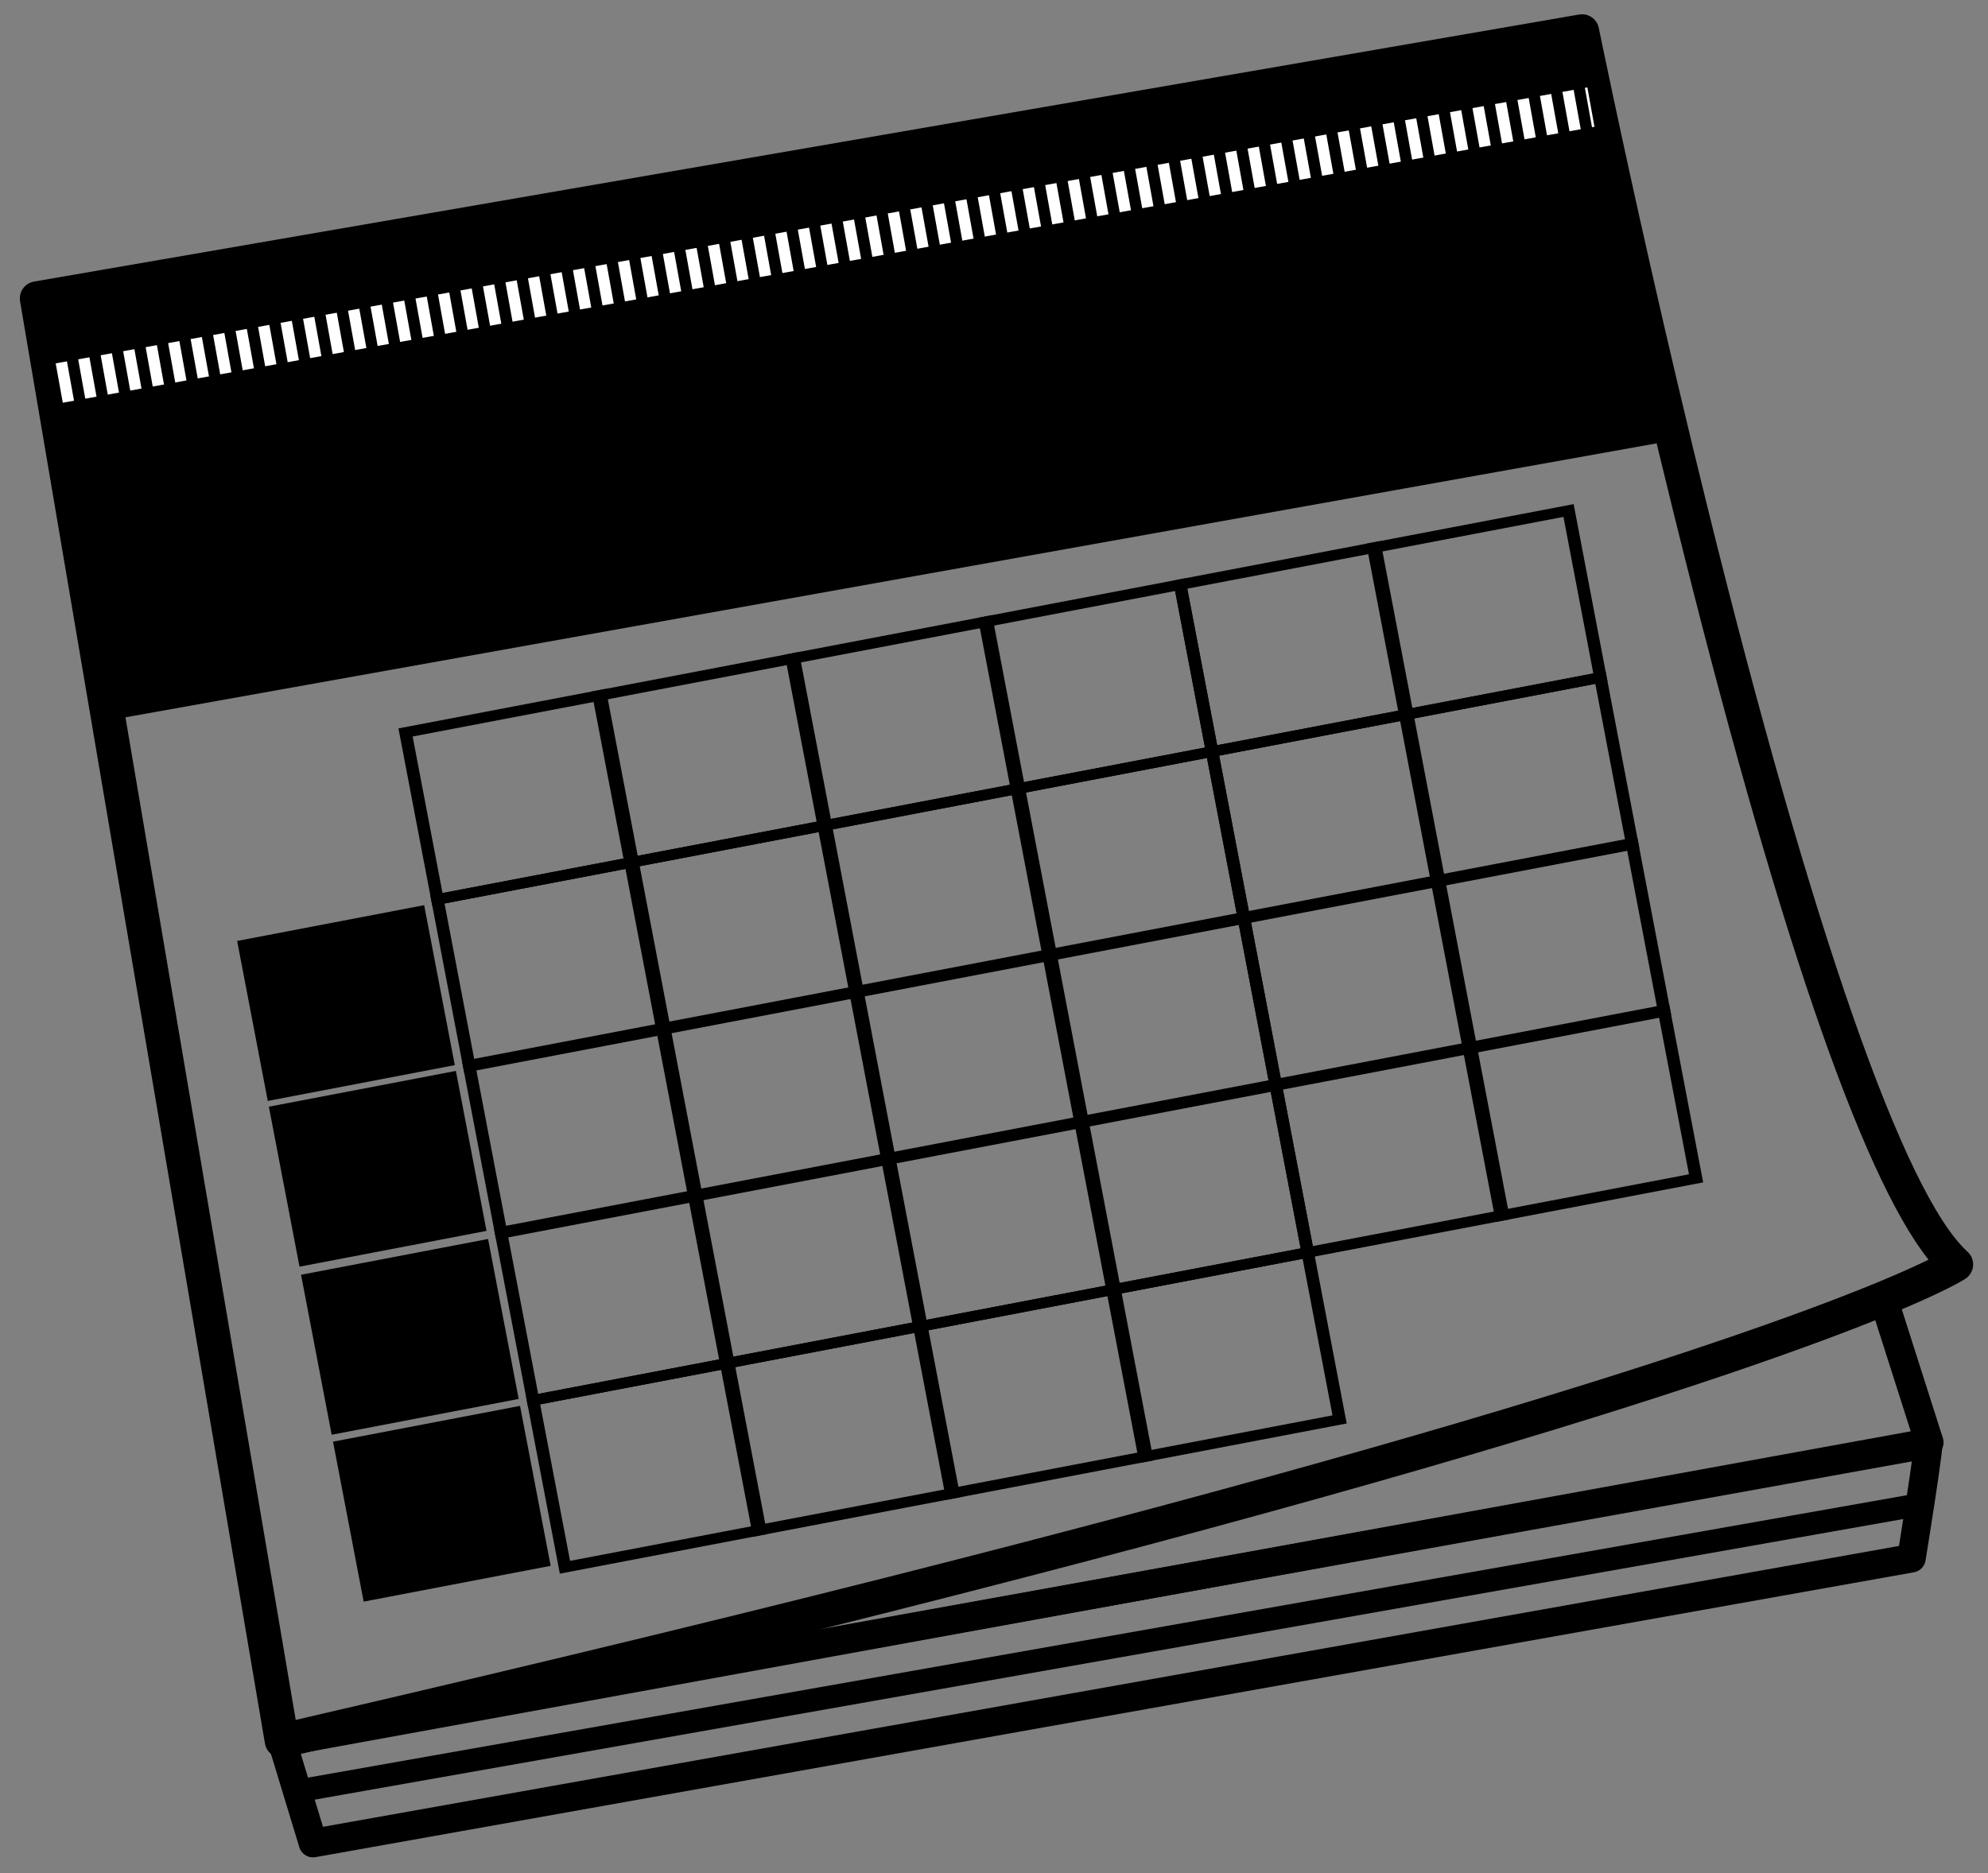
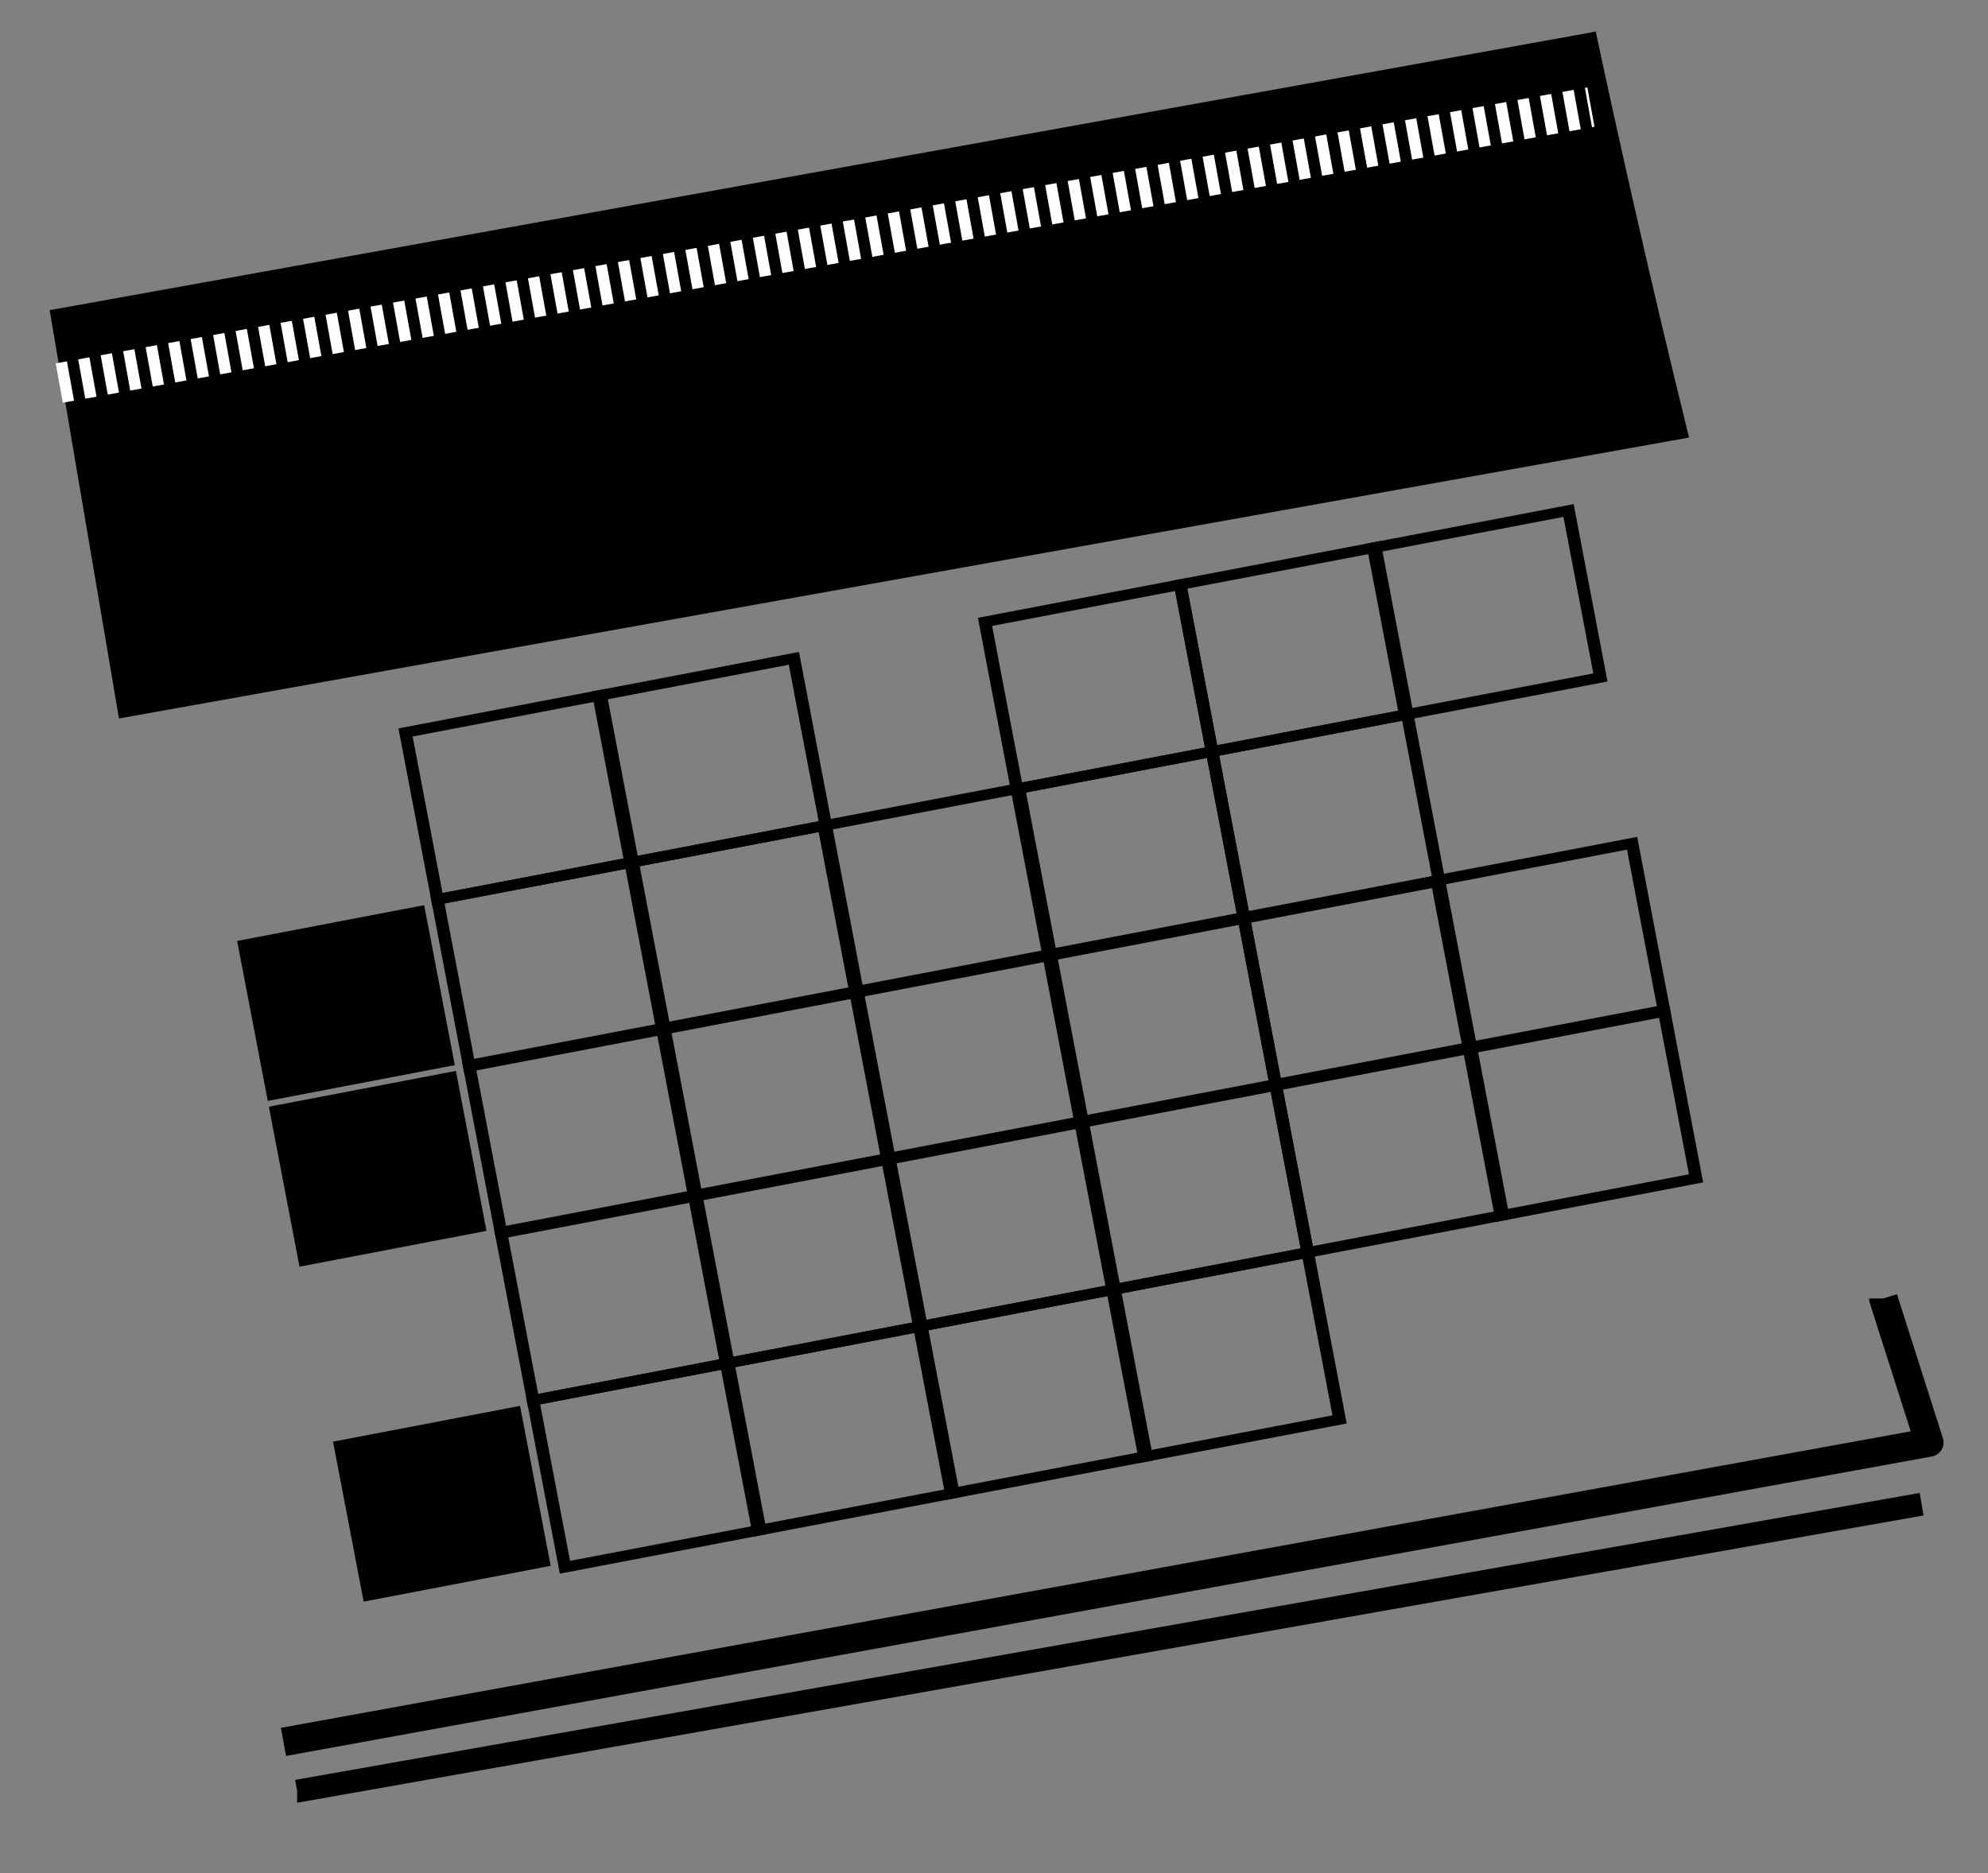
<svg xmlns="http://www.w3.org/2000/svg" version="1.1" id="Layer_5" x="0px" y="0px" width="348px" height="328px" viewBox="0 0 348 328" enable-background="new 0 0 348 328" xml:space="preserve">
  <rect x="0" y="0" width="348" height="328" fill="#808080" stroke="none" />
  <g>
    <g>
      <path d="M295.666,76.59l-0.369,0.09l-274.351,49.1l-0.12,0.02L8.687,54.3l1.35-0.23l268.12-48.32l1.17-0.25    C282.557,20.64,288.436,47.34,295.666,76.59z" />
      <g>
-         <path d="M49.34,307.79c-0.587,0-1.167-0.173-1.664-0.504c-0.688-0.458-1.156-1.18-1.294-1.994L3.512,52.761     c-0.276-1.63,0.818-3.176,2.447-3.458l270.46-46.76c1.6-0.277,3.126,0.769,3.45,2.357c0.002,0.008,0.979,4.807,2.725,12.972     c2.896,13.574,8.865,40.846,16.318,70.997c18.279,73.939,34.441,120.219,45.51,130.313c0.685,0.625,1.042,1.53,0.969,2.454     c-0.072,0.923-0.568,1.761-1.343,2.27c-0.32,0.211-3.412,2.174-13.223,6.226c-26.262,10.816-97.66,35.275-280.81,77.58     C49.792,307.765,49.565,307.79,49.34,307.79z M9.928,54.707L51.765,301.15c180.437-41.768,250.832-65.881,276.772-76.564     c4.224-1.744,7.132-3.079,9.049-4.017c-11.867-14.988-26.817-58.738-44.498-130.26c-7.474-30.232-13.459-57.575-16.361-71.184     c-0.957-4.478-1.685-7.946-2.147-10.175L9.928,54.707z" />
-       </g>
+         </g>
      <g>
        <path d="M50.068,307.46l-0.896-4.92l285.3-51.924l-7.175-22.496c-0.078-0.246-0.118-0.502-0.118-0.76l2.517-0.006l2.365-0.754     l8.04,25.209c0.218,0.682,0.132,1.424-0.233,2.039c-0.366,0.614-0.979,1.043-1.682,1.177l-0.458,0.08L50.068,307.46z" />
      </g>
      <g>
-         <path d="M54.788,325.22c-1.083,0-2.066-0.706-2.391-1.774l-5.45-17.93c-0.208-0.683-0.113-1.421,0.259-2.03     c0.373-0.608,0.987-1.029,1.689-1.155L335.5,250.655c0.487-0.696,1.166-1.049,2.028-1.049c0.684,0,1.348,0.285,1.819,0.779     c0.78,0.817,0.734,1.802,0.71,2.33c-0.061,1.024-0.326,3.141-0.813,6.503l-0.209,1.391c-0.156,1.052-0.318,2.135-0.484,3.205     c-0.215,1.42-0.437,2.831-0.637,4.108l-0.125,0.795c-0.411,2.64-0.723,4.529-0.723,4.529c-0.173,1.045-0.985,1.868-2.028,2.054     l-279.809,49.88C55.081,325.207,54.934,325.22,54.788,325.22z M52.548,306.752l3.99,13.117l275.878-49.18     c0.118-0.741,0.268-1.681,0.433-2.744l0.126-0.799c0.199-1.268,0.419-2.668,0.634-4.089c0.166-1.07,0.326-2.145,0.481-3.187     l0.208-1.383c0.148-1.025,0.269-1.884,0.365-2.602l-130.1,23.453L52.548,306.752z" />
-       </g>
+         </g>
      <g>
        <polygon points="52.195,315.62 52.02,315.62 52.01,313.562 51.672,311.65 336.046,261.408 336.714,265.352 336.414,265.402         " />
      </g>
      <g>
        <path fill="#FFFFFF" d="M10.991,70.515l-1.241-6.89l1.968-0.354l1.241,6.889L10.991,70.515z M14.927,69.805l-1.241-6.89     l1.968-0.354l1.241,6.89L14.927,69.805z M18.864,69.095l-1.241-6.889l1.968-0.355l1.241,6.89L18.864,69.095z M22.8,68.386     l-1.241-6.889l1.968-0.354l1.241,6.889L22.8,68.386z M26.736,67.677l-1.24-6.89l1.969-0.354l1.24,6.89L26.736,67.677z      M30.674,66.967l-1.241-6.89l1.968-0.354l1.241,6.889L30.674,66.967z M34.61,66.258l-1.241-6.89l1.968-0.354l1.241,6.89     L34.61,66.258z M38.547,65.548l-1.241-6.889l1.968-0.355l1.241,6.889L38.547,65.548z M42.484,64.839l-1.242-6.889l1.968-0.355     l1.242,6.889L42.484,64.839z M46.42,64.129l-1.242-6.889l1.968-0.355l1.242,6.889L46.42,64.129z M50.357,63.42l-1.242-6.889     l1.968-0.355l1.242,6.889L50.357,63.42z M54.293,62.71l-1.242-6.889l1.968-0.355l1.242,6.889L54.293,62.71z M58.23,62.001     l-1.242-6.889l1.969-0.355l1.242,6.889L58.23,62.001z M62.167,61.292l-1.242-6.889l1.968-0.355l1.242,6.889L62.167,61.292z      M66.104,60.582l-1.242-6.889l1.968-0.355l1.242,6.889L66.104,60.582z M70.04,59.873l-1.241-6.889l1.968-0.354l1.241,6.889     L70.04,59.873z M73.976,59.164l-1.241-6.89l1.968-0.354l1.241,6.889L73.976,59.164z M77.913,58.454l-1.241-6.89l1.968-0.354     l1.241,6.89L77.913,58.454z M81.849,57.744l-1.241-6.889l1.968-0.355l1.241,6.89L81.849,57.744z M85.786,57.035l-1.241-6.889     l1.968-0.354l1.241,6.889L85.786,57.035z M89.722,56.326l-1.24-6.89l1.969-0.354l1.24,6.89L89.722,56.326z M93.659,55.616     l-1.241-6.89l1.968-0.354l1.241,6.89L93.659,55.616z M97.596,54.906l-1.241-6.889l1.968-0.355l1.241,6.89L97.596,54.906z      M101.533,54.197l-1.242-6.889l1.968-0.355l1.242,6.889L101.533,54.197z M105.469,53.488l-1.242-6.889l1.968-0.355l1.242,6.889     L105.469,53.488z M109.406,52.778l-1.242-6.889l1.968-0.355l1.242,6.889L109.406,52.778z M113.342,52.069L112.1,45.18     l1.968-0.355l1.242,6.889L113.342,52.069z M117.279,51.359l-1.242-6.889l1.968-0.355l1.242,6.889L117.279,51.359z M121.216,50.65     l-1.242-6.889l1.968-0.355l1.242,6.889L121.216,50.65z M125.152,49.94l-1.242-6.889l1.968-0.355l1.242,6.889L125.152,49.94z      M129.088,49.231l-1.241-6.889l1.968-0.354l1.241,6.889L129.088,49.231z M133.025,48.521l-1.241-6.889l1.968-0.354l1.241,6.889     L133.025,48.521z M136.961,47.813l-1.241-6.89l1.968-0.354l1.241,6.889L136.961,47.813z M140.898,47.103l-1.241-6.89l1.968-0.354     l1.241,6.89L140.898,47.103z M144.834,46.393l-1.241-6.889l1.968-0.355l1.241,6.89L144.834,46.393z M148.771,45.684l-1.24-6.89     l1.969-0.354l1.24,6.89L148.771,45.684z M152.708,44.975l-1.241-6.89l1.968-0.354l1.241,6.889L152.708,44.975z M156.645,44.265     l-1.241-6.89l1.968-0.354l1.241,6.89L156.645,44.265z M160.582,43.556l-1.242-6.889l1.968-0.355l1.242,6.889L160.582,43.556z      M164.518,42.846l-1.242-6.889l1.968-0.355l1.242,6.889L164.518,42.846z M168.455,42.137l-1.242-6.889l1.968-0.355l1.242,6.889     L168.455,42.137z M172.392,41.427l-1.242-6.889l1.968-0.355l1.242,6.889L172.392,41.427z M176.328,40.718l-1.242-6.889     l1.968-0.355l1.242,6.889L176.328,40.718z M180.265,40.008l-1.242-6.889l1.968-0.355l1.242,6.889L180.265,40.008z      M184.201,39.299l-1.242-6.889l1.968-0.355l1.242,6.889L184.201,39.299z M188.137,38.589l-1.24-6.889l1.968-0.354l1.24,6.889     L188.137,38.589z M192.073,37.88l-1.24-6.889l1.968-0.354l1.24,6.889L192.073,37.88z M196.01,37.171l-1.24-6.89l1.969-0.354     l1.24,6.89L196.01,37.171z M199.946,36.461l-1.24-6.89l1.969-0.354l1.24,6.89L199.946,36.461z M203.883,35.752l-1.24-6.89     l1.969-0.354l1.24,6.89L203.883,35.752z M207.819,35.042l-1.24-6.89l1.969-0.354l1.24,6.89L207.819,35.042z M211.756,34.333     l-1.24-6.89l1.969-0.354l1.24,6.89L211.756,34.333z M215.692,33.624l-1.24-6.89l1.969-0.354l1.24,6.89L215.692,33.624z      M219.63,32.914l-1.242-6.889l1.969-0.355l1.242,6.889L219.63,32.914z M223.566,32.205l-1.242-6.889l1.969-0.355l1.242,6.889     L223.566,32.205z M227.504,31.495l-1.242-6.889l1.968-0.355l1.242,6.889L227.504,31.495z M231.44,30.786l-1.242-6.889     l1.968-0.355l1.242,6.889L231.44,30.786z M235.377,30.076l-1.242-6.889l1.968-0.355l1.242,6.889L235.377,30.076z M239.313,29.367     l-1.242-6.889l1.968-0.355l1.242,6.889L239.313,29.367z M243.25,28.657l-1.242-6.889l1.968-0.355l1.242,6.889L243.25,28.657z      M247.186,27.948l-1.24-6.889l1.968-0.354l1.24,6.889L247.186,27.948z M251.122,27.238l-1.24-6.889l1.968-0.354l1.24,6.889     L251.122,27.238z M255.059,26.529l-1.24-6.889l1.968-0.354l1.24,6.889L255.059,26.529z M258.995,25.82l-1.24-6.89l1.969-0.354     l1.24,6.89L258.995,25.82z M262.932,25.11l-1.24-6.89l1.969-0.354l1.24,6.89L262.932,25.11z M266.868,24.401l-1.24-6.89     l1.969-0.354l1.24,6.89L266.868,24.401z M270.805,23.691l-1.24-6.89l1.969-0.354l1.24,6.89L270.805,23.691z M274.741,22.982     l-1.24-6.89l1.969-0.354l1.24,6.89L274.741,22.982z M278.68,22.272l-1.244-6.889l0.433-0.078l1.244,6.889L278.68,22.272z" />
      </g>
    </g>
    <g>
      <g>
        <path d="M111.98,151.671l-36.303,6.932l-5.929-31.062l36.304-6.931L111.98,151.671z M77.464,156.368l32.032-6.114l-5.232-27.408     l-32.031,6.114L77.464,156.368z" />
      </g>
      <g>
        <path d="M156.914,203.482l-36.302,6.933l-5.93-31.063l36.302-6.932L156.914,203.482z M122.399,208.178l32.031-6.113     l-5.232-27.408l-32.032,6.114L122.399,208.178z" />
      </g>
      <g>
        <path d="M196.347,226.464l-36.304,6.932l-5.929-31.061l36.304-6.932L196.347,226.464z M161.831,231.161l32.033-6.115     l-5.232-27.407l-32.033,6.115L161.831,231.161z" />
      </g>
      <g>
        <path d="M213.417,132.309l-36.304,6.929l-5.93-31.061l36.304-6.929L213.417,132.309z M178.901,137.004l32.031-6.115     l-5.231-27.407l-32.033,6.115L178.901,137.004z" />
      </g>
      <g>
        <path d="M247.583,125.785l-36.302,6.931l-5.93-31.061l36.303-6.932L247.583,125.785z M213.067,130.48l32.035-6.114l-5.233-27.407     l-32.032,6.114L213.067,130.48z" />
      </g>
      <g>
        <path d="M281.396,119.33l-36.303,6.931l-5.929-31.06l36.304-6.931L281.396,119.33z M246.88,124.025l32.032-6.112l-5.231-27.409     l-32.032,6.116L246.88,124.025z" />
      </g>
      <g>
        <path d="M117.561,180.906l-36.304,6.93l-5.93-31.062l36.304-6.93L117.561,180.906z M83.044,185.601l32.032-6.114l-5.232-27.407     l-32.031,6.114L83.044,185.601z" />
      </g>
      <rect x="43.828" y="161.441" transform="matrix(0.982 -0.188 0.188 0.982 -31.878 14.463)" width="33.337" height="28.522" />
      <g>
        <path d="M151.373,174.451l-36.303,6.931l-5.929-31.061l36.303-6.931L151.373,174.451z M116.856,179.146l32.033-6.113     l-5.232-27.407l-32.031,6.114L116.856,179.146z" />
      </g>
      <g>
        <path d="M185.187,167.996l-36.304,6.932l-5.93-31.062l36.302-6.931L185.187,167.996z M150.668,172.692l32.033-6.116     l-5.232-27.407l-32.033,6.115L150.668,172.692z" />
      </g>
      <g>
        <path d="M218.998,161.541l-36.304,6.933l-5.929-31.062l36.302-6.932L218.998,161.541z M184.479,166.238l32.034-6.114     l-5.232-27.408l-32.031,6.114L184.479,166.238z" />
      </g>
      <g>
        <path d="M253.163,155.021l-36.302,6.93l-5.929-31.062l36.303-6.93L253.163,155.021z M218.648,159.716l32.032-6.114l-5.231-27.408     l-32.032,6.115L218.648,159.716z" />
      </g>
      <g>
-         <path d="M286.978,148.565l-36.303,6.931l-5.93-31.062l36.303-6.929L286.978,148.565z M252.46,153.26l32.033-6.113l-5.231-27.407     l-32.034,6.114L252.46,153.26z" />
-       </g>
+         </g>
      <g>
        <path d="M123.104,209.938l-36.303,6.93l-5.93-31.063l36.303-6.93L123.104,209.938z M88.586,214.631l32.033-6.114l-5.232-27.407     l-32.033,6.115L88.586,214.631z" />
      </g>
      <rect x="49.371" y="190.473" transform="matrix(0.982 -0.188 0.188 0.982 -37.225 16.018)" width="33.336" height="28.523" />
      <g>
        <path d="M168.115,262.154l-36.303,6.93l-5.929-31.063l36.304-6.929L168.115,262.154z M133.598,266.85l32.034-6.114l-5.234-27.407     l-32.031,6.114L133.598,266.85z" />
      </g>
      <g>
        <path d="M190.728,197.027l-36.304,6.932l-5.93-31.062l36.304-6.932L190.728,197.027z M156.209,201.724l32.035-6.115     l-5.232-27.407l-32.034,6.113L156.209,201.724z" />
      </g>
      <g>
        <path d="M224.539,190.572l-36.303,6.932l-5.929-31.062l36.303-6.932L224.539,190.572z M190.022,195.271l32.033-6.115     l-5.232-27.408l-32.031,6.114L190.022,195.271z" />
      </g>
      <g>
        <path d="M258.706,184.052l-36.302,6.93l-5.93-31.063l36.303-6.93L258.706,184.052z M224.19,188.746l32.032-6.114l-5.231-27.406     l-32.033,6.114L224.19,188.746z" />
      </g>
      <g>
        <path d="M292.52,177.598l-36.303,6.93l-5.933-31.063l36.305-6.929L292.52,177.598z M258.003,182.292l32.032-6.114l-5.231-27.407     l-32.033,6.114L258.003,182.292z" />
      </g>
      <g>
        <path d="M128.723,239.374l-36.304,6.93l-5.929-31.06l36.304-6.931L128.723,239.374z M94.207,244.068l32.031-6.113l-5.232-27.406     l-32.032,6.114L94.207,244.068z" />
      </g>
-       <rect x="54.99" y="219.909" transform="matrix(0.982 -0.188 0.188 0.982 -42.645 17.594)" width="33.336" height="28.523" />
      <g>
        <path d="M162.534,232.919l-36.303,6.932l-5.93-31.061l36.303-6.932L162.534,232.919z M128.018,237.615l32.031-6.115l-5.23-27.407     l-32.034,6.114L128.018,237.615z" />
      </g>
      <g>
-         <path d="M179.604,138.763l-36.303,6.93l-5.93-31.062l36.304-6.93L179.604,138.763z M145.088,143.458l32.033-6.114l-5.232-27.406     l-32.033,6.113L145.088,143.458z" />
-       </g>
+         </g>
      <g>
        <path d="M230.158,220.009l-36.303,6.933l-5.929-31.062l36.303-6.931L230.158,220.009z M195.644,224.706l32.031-6.114     l-5.232-27.406l-32.03,6.112L195.644,224.706z" />
      </g>
      <g>
        <path d="M264.328,213.487l-36.304,6.931l-5.932-31.061l36.304-6.93L264.328,213.487z M229.811,218.183l32.032-6.113     l-5.231-27.406l-32.033,6.114L229.811,218.183z" />
      </g>
      <g>
        <path d="M298.139,207.033l-36.303,6.93l-5.93-31.061l36.304-6.93L298.139,207.033z M263.623,211.728l32.031-6.114l-5.232-27.406     l-32.032,6.114L263.623,211.728z" />
      </g>
      <g>
        <path d="M134.304,268.609L98,275.539l-5.93-31.062l36.303-6.931L134.304,268.609z M99.787,273.303l32.031-6.113l-5.23-27.406     l-32.033,6.113L99.787,273.303z" />
      </g>
      <rect x="60.572" y="249.145" transform="matrix(0.982 -0.188 0.188 0.982 -48.024 19.157)" width="33.335" height="28.521" />
      <g>
        <path d="M145.792,145.218l-36.302,6.93l-5.93-31.061l36.303-6.93L145.792,145.218z M111.276,149.913l32.031-6.114l-5.231-27.406     l-32.033,6.114L111.276,149.913z" />
      </g>
      <g>
        <path d="M201.929,255.7l-36.305,6.93l-5.93-31.062l36.305-6.931L201.929,255.7z M167.41,260.394l32.033-6.113l-5.232-27.407     l-32.033,6.114L167.41,260.394z" />
      </g>
      <g>
        <path d="M235.739,249.244l-36.303,6.93l-5.93-31.062l36.304-6.93L235.739,249.244z M201.225,253.938l32.031-6.114l-5.231-27.406     l-32.031,6.114L201.225,253.938z" />
      </g>
    </g>
  </g>
</svg>